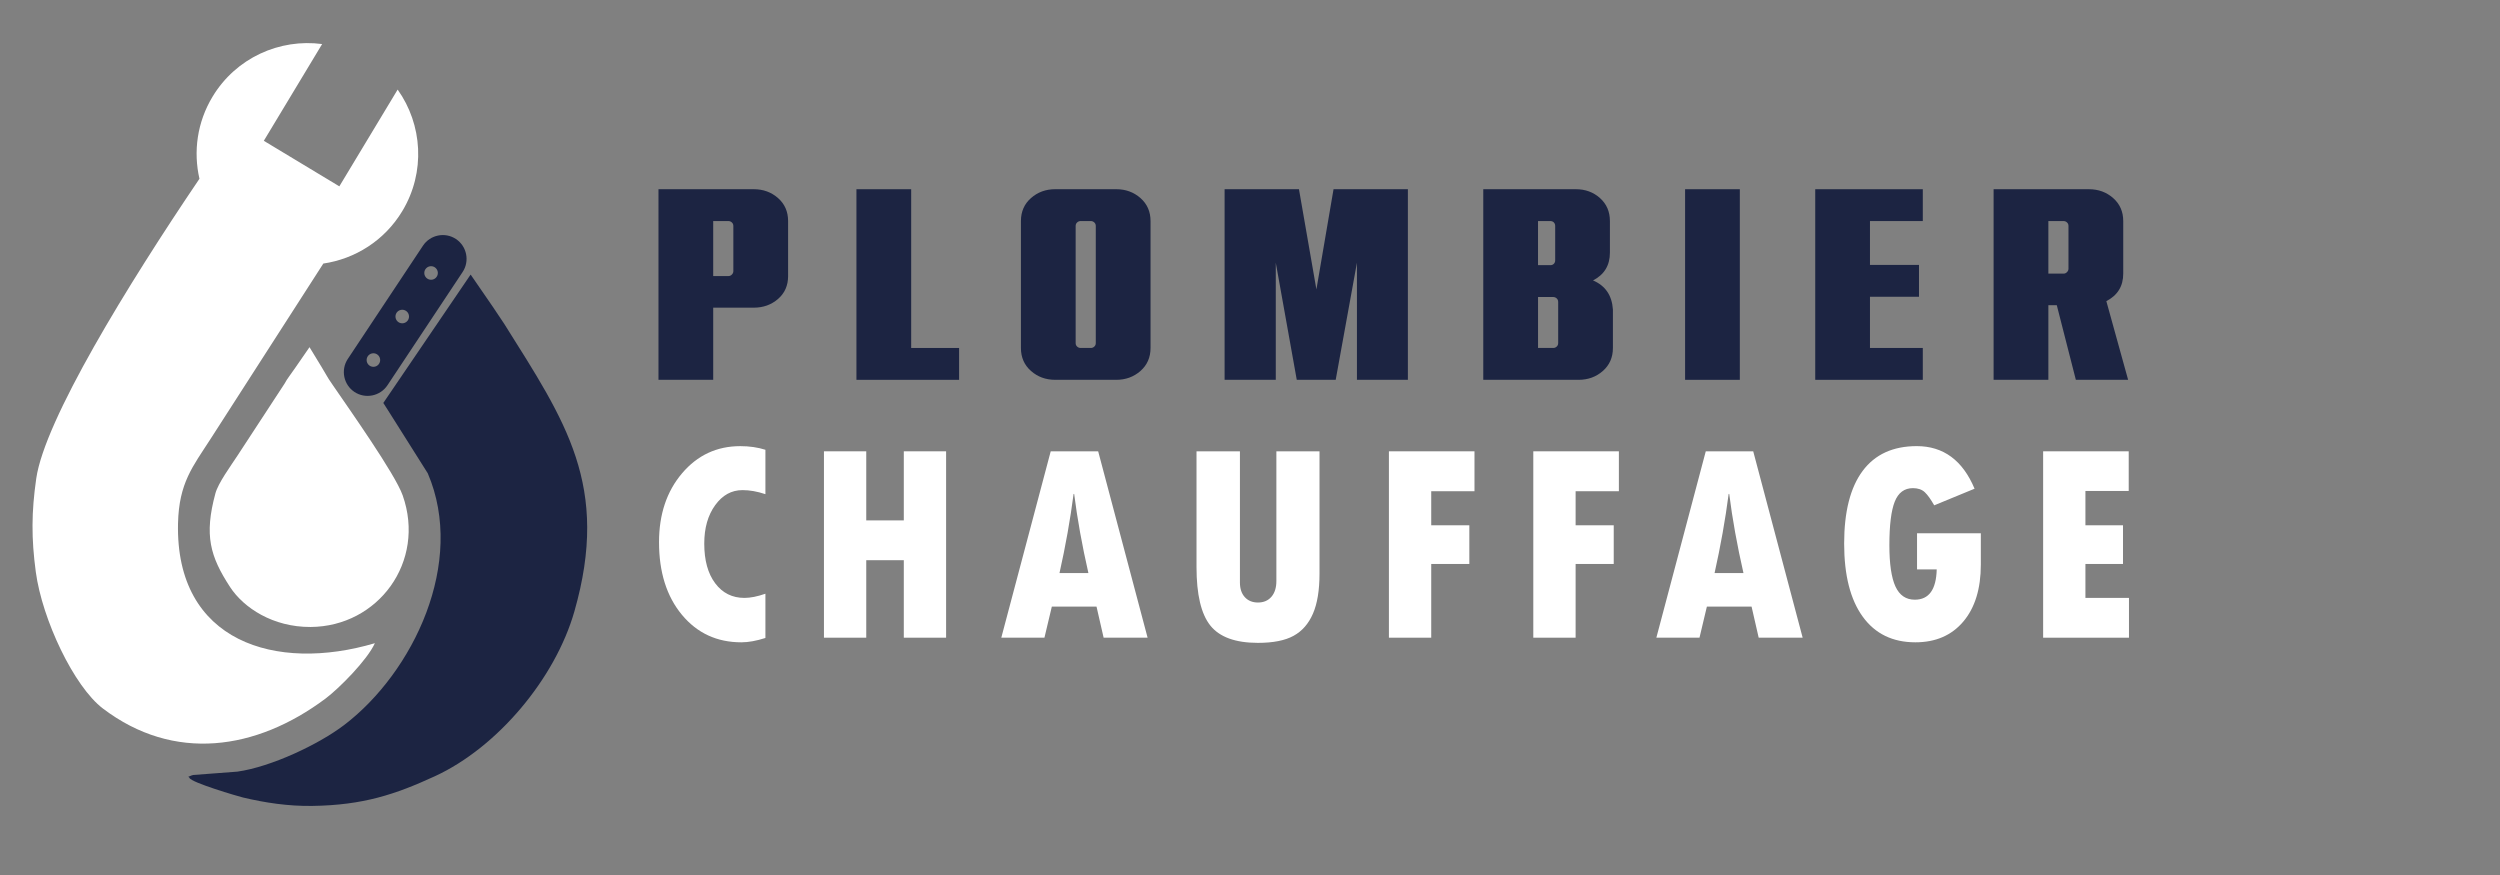
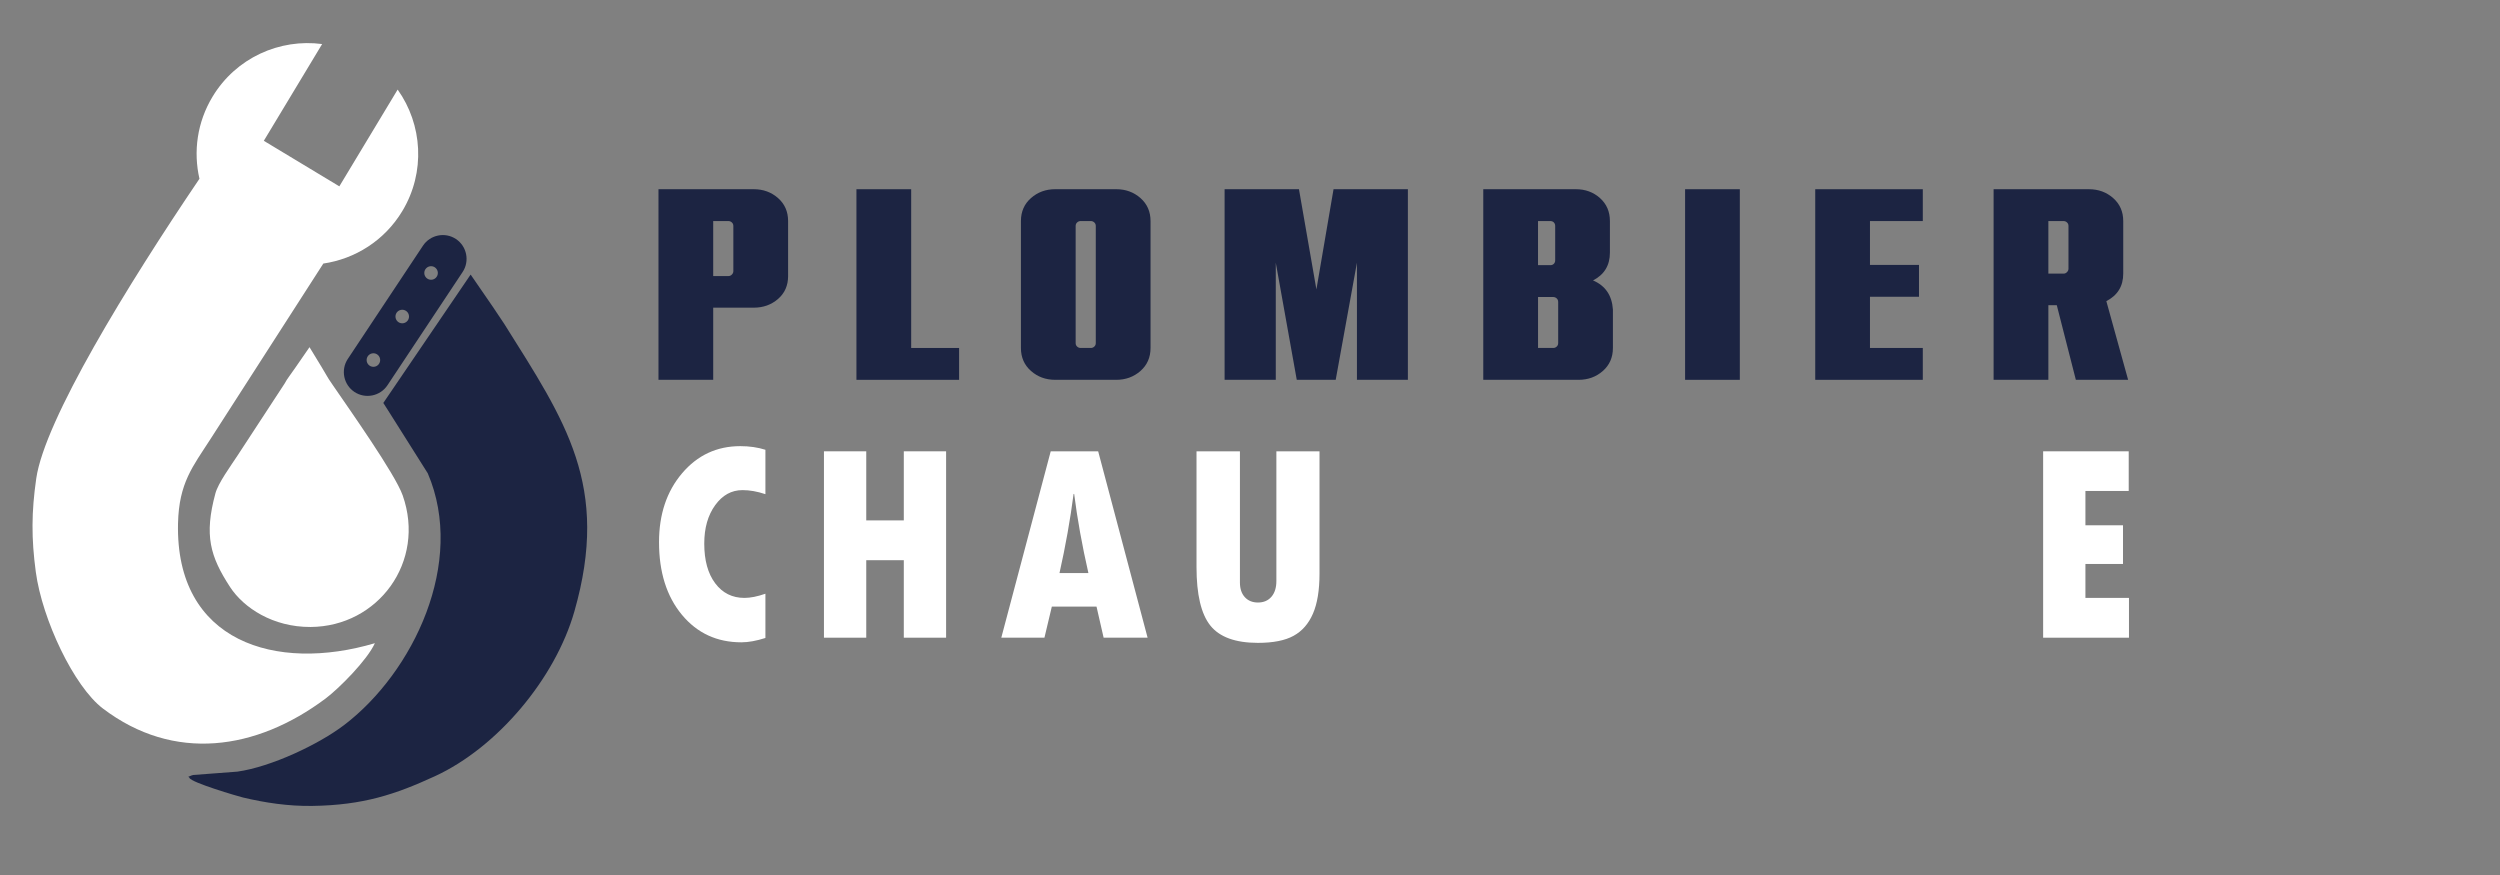
<svg xmlns="http://www.w3.org/2000/svg" version="1.1" id="Calque_1" x="0px" y="0px" width="200px" height="70px" viewBox="0 0 200 70" enable-background="new 0 0 200 70" xml:space="preserve">
  <rect x="0" y="0" width="200" height="70" fill="#808080" stroke="none" />
  <path fill-rule="evenodd" clip-rule="evenodd" fill="#FFFFFF" d="M20.175,19.997c-0.053-0.033-0.105-0.062-0.158-0.095  c-0.055-0.033-0.107-0.063-0.159-0.099c0.052,0.035,0.104,0.066,0.159,0.099C20.07,19.936,20.123,19.964,20.175,19.997   M2.899,38.283c-0.387,2.701-0.394,4.793-0.035,7.473c0.517,3.82,3.055,9.168,5.369,10.926c5.68,4.314,12.267,3.348,17.807-0.795  c1.079-0.809,3.341-3.08,3.95-4.432c-7.893,2.342-15.971-0.078-15.748-9.596c0.076-3.23,1.191-4.551,2.568-6.691l9.056-14.084  c2.536-0.372,4.893-1.832,6.318-4.197c1.881-3.119,1.612-6.933-0.372-9.721l-4.665,7.741l-6.042-3.643l4.666-7.74  c-3.392-0.452-6.89,1.093-8.769,4.213c-1.236,2.048-1.544,4.398-1.046,6.564C10.186,22.825,3.569,33.619,2.899,38.283z" />
  <path fill-rule="evenodd" clip-rule="evenodd" fill="#FFFFFF" d="M24.761,27.774c-1.99,2.908-1.638,2.289-1.99,2.908l-3.776,5.773  c-0.559,0.854-1.539,2.189-1.763,3.018c-0.908,3.354-0.427,5.031,1.173,7.488c1.093,1.674,3.44,3.211,6.439,3.197  c5.408-0.031,9.244-5.223,7.37-10.529c-0.606-1.719-4.315-6.956-5.579-8.806C25.939,29.804,26.635,30.823,24.761,27.774" />
  <path fill-rule="evenodd" clip-rule="evenodd" fill="#1C2442" d="M30.665,32.236l0.007,0.011c0.117,0.187,0.241,0.384,0.373,0.583  l3.178,5.038c3.05,7.123-1.151,15.906-6.677,20.123c-2.042,1.557-5.844,3.357-8.56,3.74l-3.534,0.268  c-0.051,0.01-0.089,0.027-0.135,0.039l-0.259,0.107c0.03,0.029,0.08,0.025,0.098,0.084c0.119,0.369,3.897,1.479,4.273,1.568  c1.749,0.418,3.638,0.707,5.563,0.676c4.064-0.059,6.637-0.92,9.807-2.379c5.002-2.305,9.61-7.809,11.147-13.164  c2.888-10.086-0.719-15.23-5.604-23.017c-0.215-0.342-1.368-2.047-2.604-3.821l-0.088-0.127L30.665,32.236z" />
  <path fill-rule="evenodd" clip-rule="evenodd" fill="#1C2442" d="M34.485,21.295c0.3,0,0.543,0.246,0.543,0.542  c0,0.3-0.243,0.544-0.543,0.544c-0.299,0-0.542-0.244-0.542-0.544C33.943,21.541,34.186,21.295,34.485,21.295 M32.179,24.78  c0.299,0,0.543,0.242,0.543,0.541c0,0.302-0.244,0.544-0.543,0.544c-0.3,0-0.542-0.243-0.542-0.544  C31.637,25.021,31.879,24.78,32.179,24.78z M29.872,28.261c0.3,0,0.542,0.243,0.542,0.542s-0.242,0.543-0.542,0.543  c-0.299,0-0.542-0.244-0.542-0.543S29.573,28.261,29.872,28.261z M36.476,19.121L36.476,19.121c0.872,0.579,1.113,1.767,0.534,2.639  l-6.015,9.063c-0.579,0.871-1.767,1.111-2.638,0.533c-0.873-0.579-1.112-1.766-0.534-2.639l6.015-9.062  C34.417,18.782,35.604,18.542,36.476,19.121z" />
  <g>
    <path fill="#FFFFFF" d="M61.233,47.498v3.539c-0.715,0.23-1.355,0.348-1.921,0.348c-1.958,0-3.546-0.736-4.763-2.207   c-1.218-1.471-1.827-3.404-1.827-5.803c0-2.227,0.614-4.063,1.843-5.512c1.229-1.447,2.781-2.172,4.658-2.172   c0.729,0,1.4,0.097,2.01,0.29v3.552c-0.648-0.217-1.258-0.324-1.832-0.324c-0.879,0-1.608,0.402-2.189,1.207   c-0.581,0.803-0.872,1.828-0.872,3.07c0,1.342,0.292,2.4,0.876,3.178c0.584,0.779,1.365,1.168,2.34,1.168   C60.034,47.832,60.593,47.721,61.233,47.498z" />
    <path fill="#FFFFFF" d="M65.916,36.105H69.3v5.527h3.004v-5.527h3.384v14.91h-3.384v-6.199H69.3v6.199h-3.384V36.105z" />
    <path fill="#FFFFFF" d="M91.808,51.016H88.29l-0.569-2.49h-3.574l-0.592,2.49h-3.452l3.954-14.91h3.797L91.808,51.016z    M87.072,45.844c-0.506-2.219-0.886-4.33-1.139-6.332h-0.045c-0.268,2.063-0.644,4.174-1.128,6.332H87.072z" />
    <path fill="#FFFFFF" d="M95.72,36.105h3.474v10.498c0,0.492,0.13,0.881,0.391,1.168c0.261,0.285,0.61,0.43,1.05,0.43   c0.454,0,0.813-0.152,1.079-0.459c0.264-0.305,0.396-0.727,0.396-1.262V36.105h3.451v9.783c0,1.332-0.176,2.4-0.525,3.205   s-0.865,1.395-1.547,1.77c-0.682,0.377-1.633,0.566-2.854,0.566c-1.802,0-3.072-0.463-3.809-1.387   c-0.737-0.922-1.105-2.482-1.105-4.68V36.105z" />
-     <path fill="#FFFFFF" d="M111.113,36.105h6.846v3.193h-3.461v2.725h3.049v3.094h-3.049v5.898h-3.385V36.105z" />
-     <path fill="#FFFFFF" d="M122.664,36.105h6.846v3.193h-3.461v2.725h3.049v3.094h-3.049v5.898h-3.385V36.105z" />
-     <path fill="#FFFFFF" d="M144.213,51.016h-3.518l-0.57-2.49h-3.574l-0.592,2.49h-3.451l3.953-14.91h3.797L144.213,51.016z    M139.477,45.844c-0.506-2.219-0.887-4.33-1.139-6.332h-0.045c-0.268,2.063-0.645,4.174-1.127,6.332H139.477z" />
-     <path fill="#FFFFFF" d="M158.467,42.66v2.502c0,1.936-0.467,3.457-1.402,4.563c-0.934,1.105-2.213,1.66-3.836,1.66   c-1.816,0-3.221-0.684-4.211-2.051s-1.486-3.314-1.486-5.848c0-2.553,0.494-4.49,1.48-5.813s2.43-1.983,4.328-1.983   c2.129,0,3.672,1.135,4.625,3.407l-3.229,1.33c-0.27-0.477-0.518-0.826-0.748-1.045s-0.549-0.33-0.951-0.33   c-0.684,0-1.17,0.359-1.457,1.078s-0.43,1.883-0.43,3.49c0,1.496,0.162,2.596,0.486,3.301c0.324,0.703,0.84,1.055,1.547,1.055   c1.131,0,1.715-0.807,1.754-2.424h-1.574V42.66H158.467z" />
    <path fill="#FFFFFF" d="M163.451,36.105h6.846v3.172h-3.463v2.746h3.006v3.094h-3.006v2.715h3.484v3.184h-6.867V36.105z" />
  </g>
  <g>
    <path fill="#1C2442" d="M57.056,30.386h-4.378V15.137h7.625c0.755,0,1.401,0.236,1.939,0.708c0.538,0.473,0.806,1.086,0.806,1.841   v4.401c0,0.755-0.269,1.365-0.806,1.83s-1.184,0.697-1.939,0.697h-3.246V30.386z M58.276,22.086c0.102,0,0.192-0.04,0.272-0.12   c0.08-0.08,0.12-0.171,0.12-0.272v-3.616c0-0.117-0.04-0.21-0.12-0.284c-0.08-0.072-0.171-0.109-0.272-0.109h-1.22v4.401H58.276z" />
    <path fill="#1C2442" d="M76.728,30.386h-8.213V15.137h4.379v12.701h3.834V30.386z" />
    <path fill="#1C2442" d="M89.297,30.386h-4.878c-0.756,0-1.402-0.236-1.939-0.708c-0.537-0.472-0.806-1.086-0.806-1.841V17.685   c0-0.754,0.269-1.368,0.806-1.841c0.537-0.472,1.184-0.708,1.939-0.708h4.878c0.755,0,1.402,0.236,1.94,0.708   c0.536,0.473,0.806,1.086,0.806,1.841v10.152c0,0.755-0.27,1.369-0.806,1.841C90.699,30.15,90.052,30.386,89.297,30.386z    M87.271,27.837c0.102,0,0.193-0.036,0.272-0.109c0.08-0.072,0.12-0.167,0.12-0.283v-9.367c0-0.117-0.041-0.21-0.12-0.284   c-0.08-0.072-0.171-0.109-0.272-0.109h-0.827c-0.103,0-0.193,0.037-0.272,0.109c-0.081,0.073-0.12,0.167-0.12,0.284v9.367   c0,0.116,0.039,0.211,0.12,0.283c0.08,0.073,0.17,0.109,0.272,0.109H87.271z" />
    <path fill="#1C2442" d="M112.629,30.386h-4.074v-9.368l-1.699,9.368h-3.115l-1.678-9.368v9.368h-4.095V15.137h5.949l1.395,8.017   l1.371-8.017h5.947V30.386z" />
    <path fill="#1C2442" d="M126.287,30.386h-7.625V15.137h7.408c0.756,0,1.398,0.236,1.928,0.708c0.529,0.473,0.795,1.086,0.795,1.841   v2.527c0,1.017-0.451,1.757-1.35,2.222c0.986,0.421,1.516,1.198,1.59,2.331v3.072c0,0.755-0.27,1.369-0.805,1.841   C127.689,30.15,127.043,30.386,126.287,30.386z M124.021,21.214c0.117,0,0.211-0.036,0.285-0.109   c0.072-0.072,0.109-0.167,0.109-0.283v-2.745c0-0.117-0.037-0.21-0.109-0.284c-0.074-0.072-0.168-0.109-0.285-0.109h-0.979v3.529   H124.021z M124.262,27.837c0.104,0,0.191-0.036,0.273-0.109c0.078-0.072,0.119-0.167,0.119-0.283v-3.29   c0-0.116-0.041-0.21-0.119-0.283c-0.082-0.072-0.17-0.109-0.273-0.109h-1.219v4.074H124.262z" />
    <path fill="#1C2442" d="M139.186,30.386h-4.379V15.137h4.379V30.386z" />
    <path fill="#1C2442" d="M153.824,30.386h-8.605V15.137h8.605v2.548h-4.227v3.508h3.922v2.548h-3.922v4.096h4.227V30.386z" />
    <path fill="#1C2442" d="M170.25,30.386h-4.182l-1.525-5.969h-0.674v5.969h-4.381V15.137h7.625c0.756,0,1.402,0.236,1.939,0.708   c0.537,0.473,0.807,1.086,0.807,1.841v4.205c0,1.002-0.451,1.735-1.352,2.2L170.25,30.386z M165.088,21.89   c0.102,0,0.191-0.04,0.271-0.12c0.08-0.08,0.119-0.17,0.119-0.272v-3.42c0-0.117-0.039-0.21-0.119-0.284   c-0.08-0.072-0.17-0.109-0.271-0.109h-1.219v4.205H165.088z" />
  </g>
</svg>